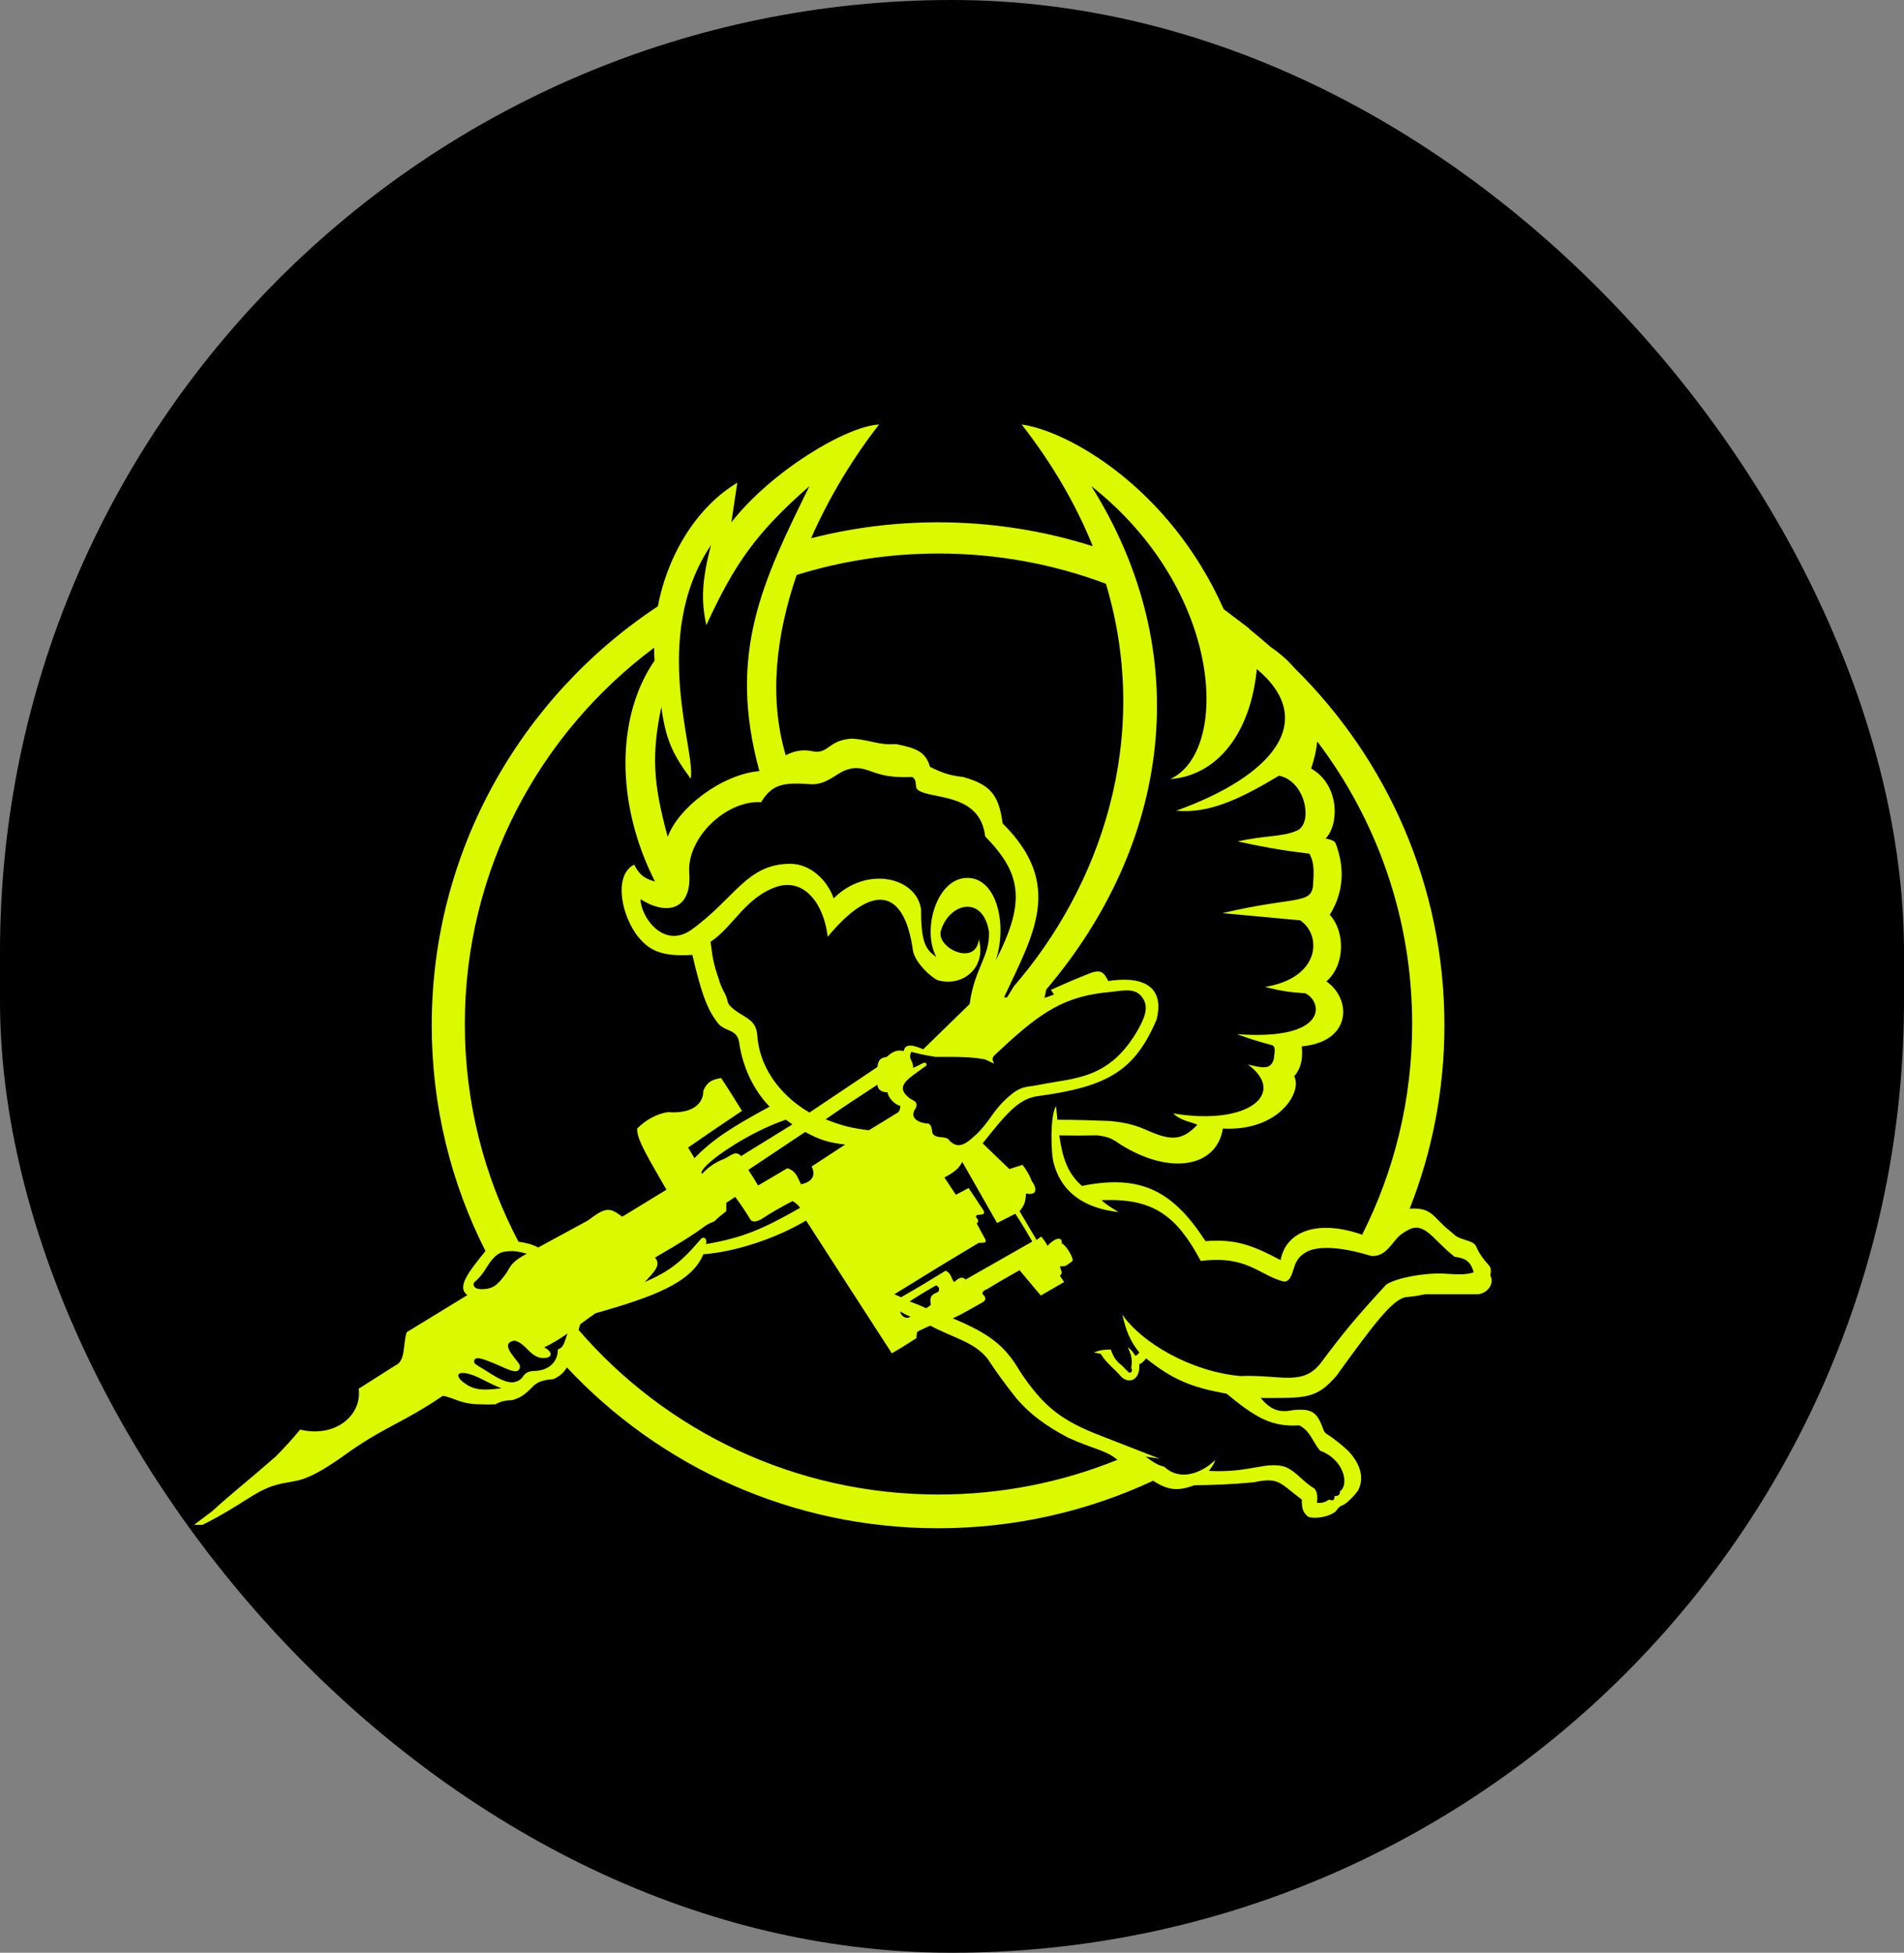
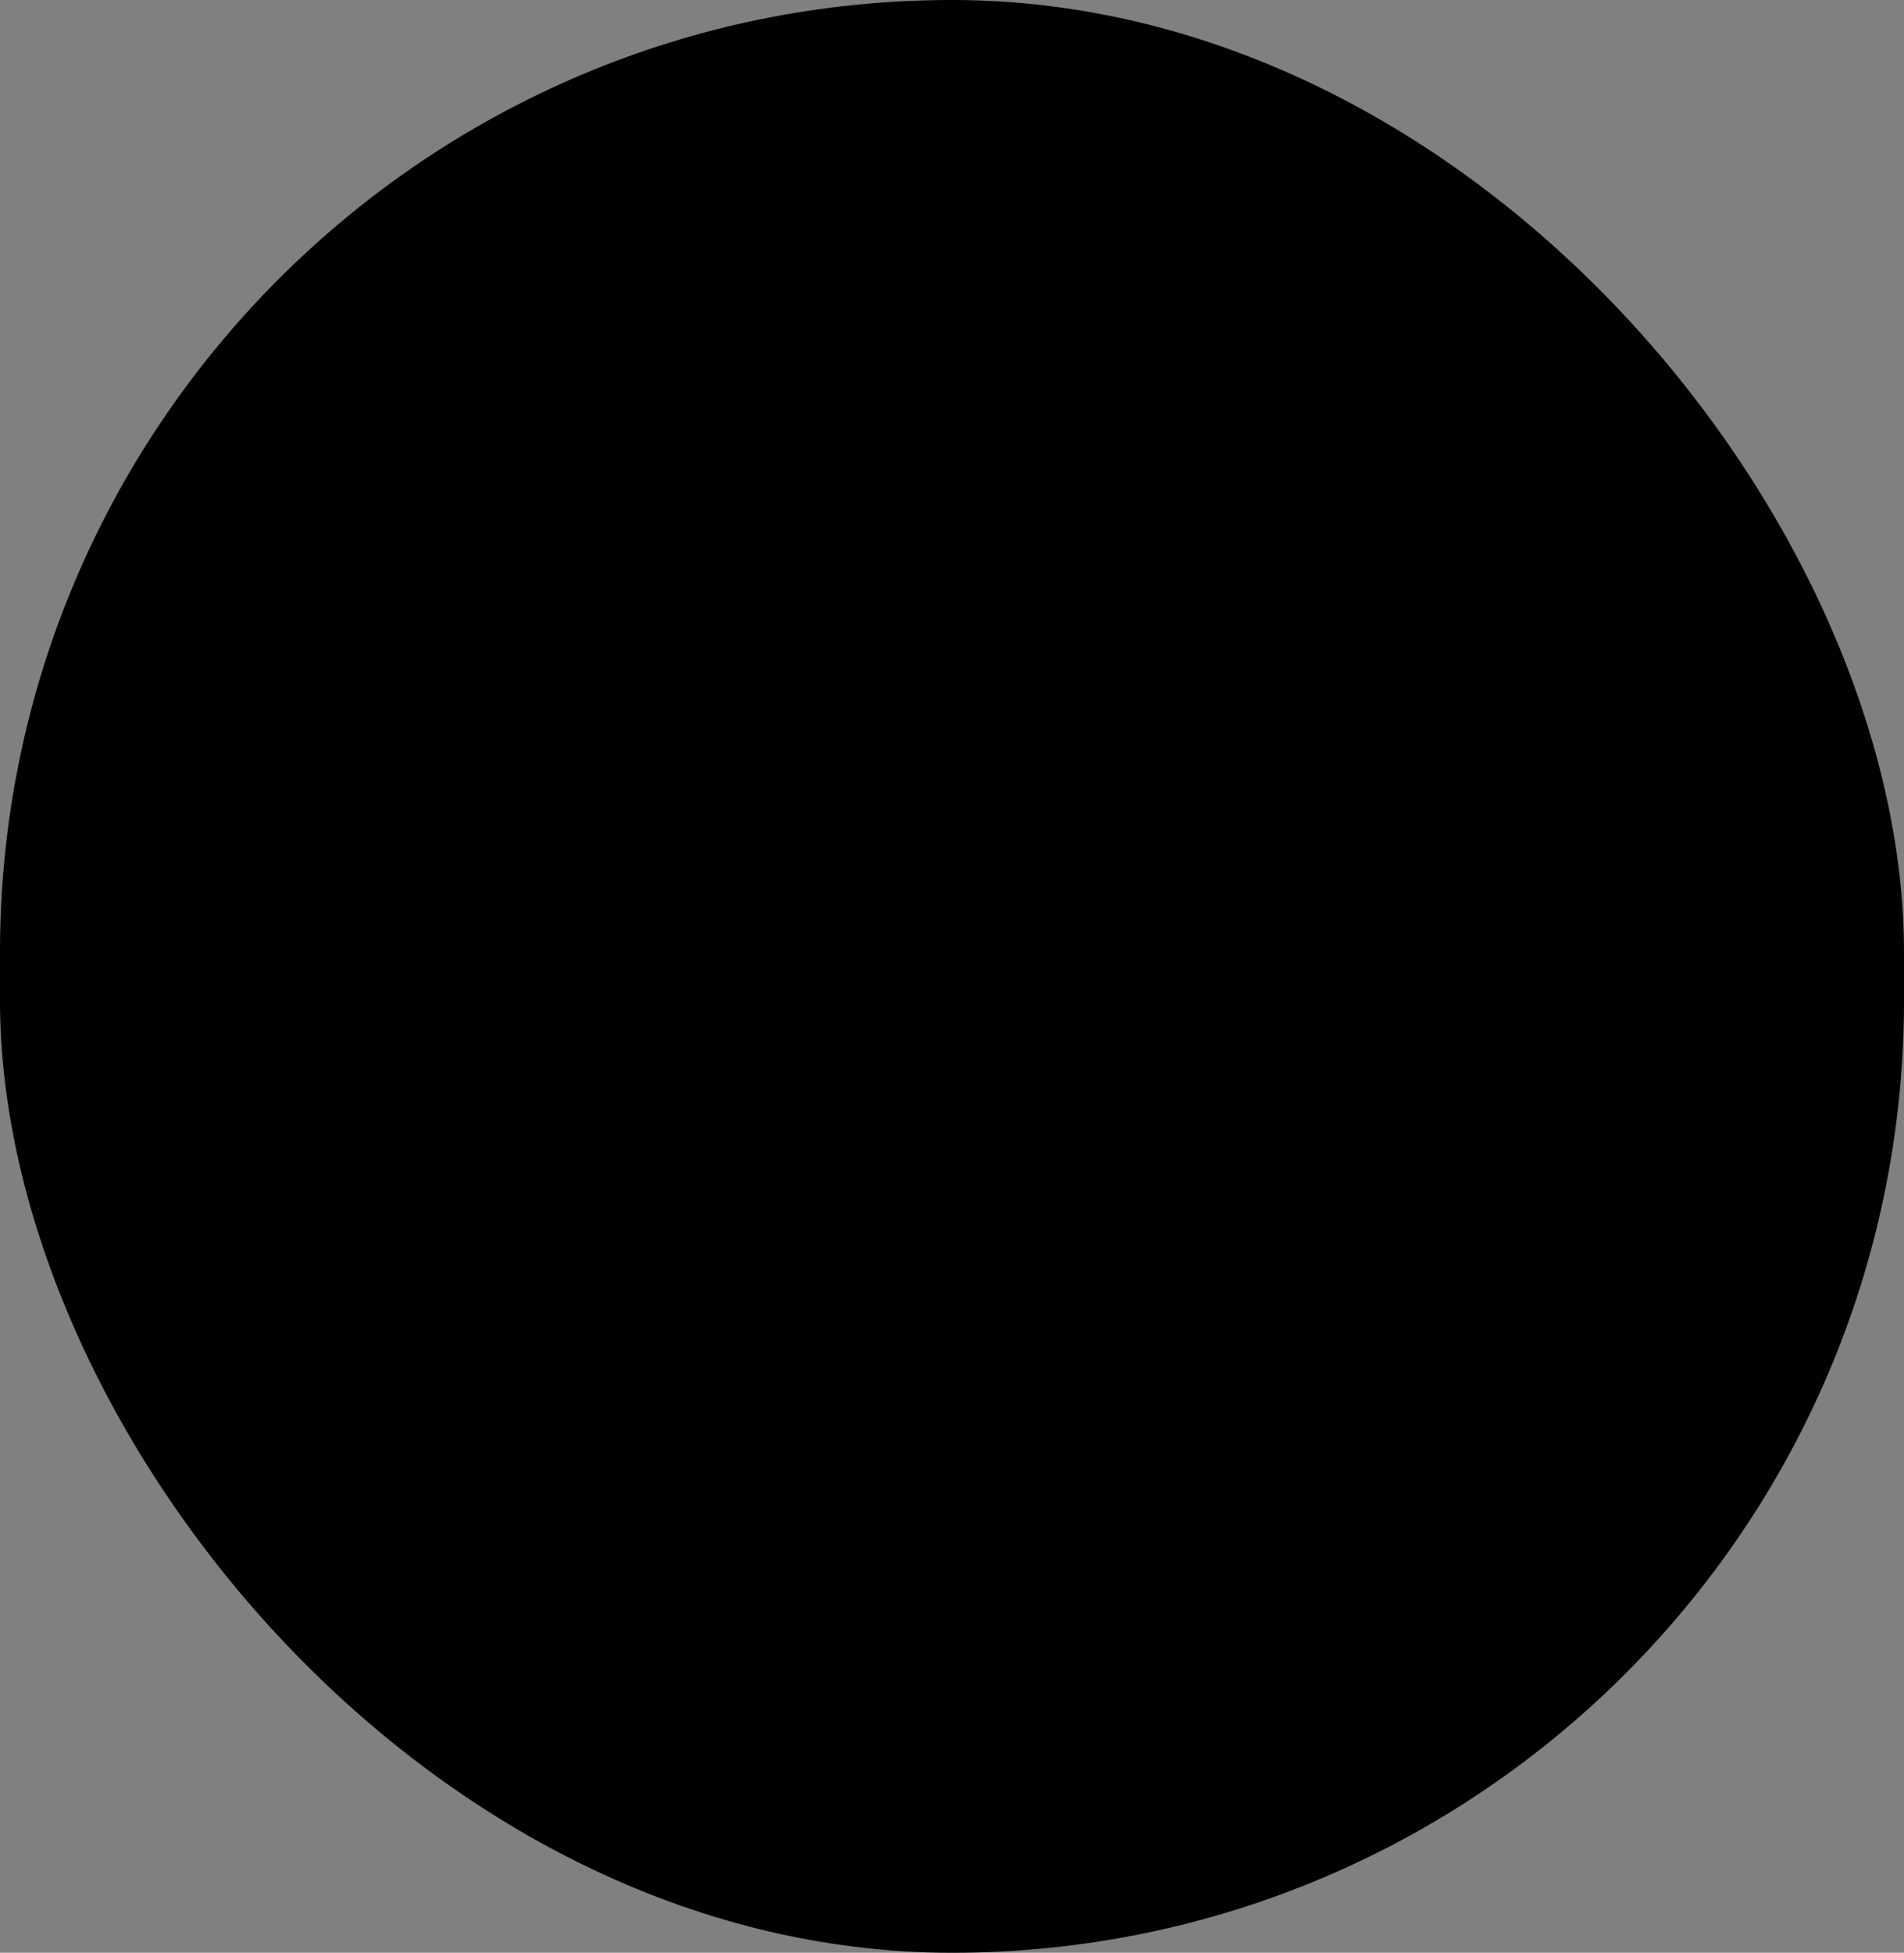
<svg xmlns="http://www.w3.org/2000/svg" width="157" height="161" viewBox="0 0 157 161" fill="none">
  <rect x="0" y="0" width="157" height="161" fill="#808080" stroke="none" />
  <rect width="157" height="161" rx="78.5" fill="black" />
-   <path fill-rule="evenodd" clip-rule="evenodd" d="M84.246 35C87.921 35.487 96.39 40.075 100.905 50.225C101.366 50.568 101.765 50.87 102.137 51.158C102.429 51.373 102.719 51.591 103.005 51.813L103.003 51.845C103.555 52.292 104.106 52.759 104.79 53.353C105.538 53.862 106.198 54.443 106.751 55.088C114.379 62.602 119.104 73.019 119.104 84.532C119.104 89.867 118.089 94.967 116.241 99.652C118.076 99.526 118.159 100.345 119.454 101.401C119.664 101.572 119.839 101.718 119.979 101.845C120.399 102.225 121.449 102.259 121.694 102.711C121.939 103.277 122.168 103.635 122.814 104.38C122.954 104.553 122.963 104.862 122.884 105.144C123.269 105.84 122.639 106.639 121.869 106.709H117.494C116.864 106.848 116.549 106.882 115.884 106.952C114.764 107.195 113.224 109.246 110.214 113.417C108.534 115.364 107.695 115.259 103.95 115.259C104.72 116.157 105.385 116.511 106.575 116.267C108.237 116.07 108.595 116.539 109.024 117.588C109.11 117.868 109.193 118.054 109.339 118.194C110.004 118.596 110.704 119.187 111.153 119.604C112.018 120.5 112.585 121.71 111.993 122.872C111.684 123.324 111.036 123.975 110.704 124.106C110.446 124.196 110.329 124.356 110.149 124.603L110.144 124.61C109.654 125.027 108.534 125.27 107.87 125.061C107.409 124.674 107.347 124.327 107.345 123.636C105.525 122.281 105.49 121.759 103.39 122.211C101.496 122.382 100.423 122.429 98.49 122.455C97.124 122.946 96.372 122.903 95.082 122.086C89.7 124.596 83.691 126 77.351 126C65.261 126 54.371 120.896 46.746 112.739C46.479 113.172 46.24 113.399 45.678 113.695C44.857 113.777 44.449 113.866 43.998 114.251C43.347 114.942 42.967 115.23 42.248 115.433C41.669 115.463 41.355 115.509 40.849 115.781C40.362 115.802 40.095 115.801 39.659 115.781C37.909 115.781 37.384 115.19 36.509 115.086C33.079 117.415 31.574 117.658 28.249 120.091C24.785 122.524 24.434 121.933 22.685 122.455C21.005 122.941 19.955 124.088 16.7 125.722H16C16.392 125.422 16.907 125.042 17.505 124.587C18.899 123.298 20.822 121.769 22.729 120.091C23.418 119.398 24.1 118.655 24.75 117.866C27.619 118.562 29.859 116.719 29.579 114.495L32.589 112.583C33.464 112.235 33.219 110.776 33.534 109.837L38.539 106.778C37.633 106.121 38.634 104.878 40.023 103.153L40.031 103.144C37.195 97.547 35.599 91.225 35.599 84.532C35.599 70.116 43.006 57.418 54.246 49.987C55.085 45.6 57.536 41.756 60.797 39.797L60.307 43.064C63.597 38.858 69.757 35.139 72.487 35C70.403 37.672 68.409 40.902 66.878 44.38C70.225 43.521 73.734 43.064 77.351 43.064C81.8 43.064 86.087 43.755 90.108 45.035C88.764 41.696 86.842 38.331 84.246 35ZM89.986 40.075C98.7 53.944 96.495 69.551 86.276 81.578L86.127 82.273L86.136 82.273C86.438 82.175 86.609 82.117 86.906 81.995C86.809 81.848 86.755 81.764 86.661 81.612C87.976 81.016 88.706 80.701 90.021 80.187C90.735 79.962 91.011 80.114 91.385 80.882C94.885 80.361 95.935 81.821 95.375 84.046C93.599 88.235 91.402 89.596 85.576 90.372C83.921 90.588 82.875 91.97 81.026 94.265C82.021 95.214 82.472 95.65 83.231 96.385L84.316 96.038C84.661 96.5 84.844 96.774 85.086 97.393C85.471 97.88 85.611 98.61 84.596 98.401C84.577 99.126 84.434 99.422 84.071 99.861L85.471 102.225C85.611 102.128 85.693 102.065 85.856 101.947C86.094 102.239 86.209 102.406 86.381 102.711C86.558 102.516 86.674 102.408 86.976 102.225C87.361 102.016 87.606 102.155 87.536 102.503C87.886 102.642 88.516 103.65 88.446 103.963C88.216 104.133 88.087 104.224 87.851 104.38C87.656 104.393 87.555 104.401 87.396 104.415C87.501 104.832 87.676 104.936 87.396 105.179L87.746 105.701L85.821 106.813L85.789 106.774C85.142 106 84.765 105.549 84.071 104.727C83.031 105.309 82.45 105.641 81.446 106.257C81.271 106.346 80.956 106.431 81.026 106.709C81.306 106.917 81.341 107.195 81.026 107.369C80.053 107.918 79.317 108.355 78.564 108.694C81.509 109.927 82.859 110.902 84.106 113.07C86.026 115.946 87.496 117.133 90.895 118.422L95.62 120.265L94.465 120.091C95.117 120.576 95.467 120.799 96.005 120.925C97.265 122.142 99.085 121.481 100.205 120.369C100.124 120.664 99.992 120.869 99.68 121.273C103.075 121.447 104.3 120.473 105.945 120.925C106.949 121.344 107.345 122.107 108.394 122.733C108.67 123.088 108.627 123.395 108.604 123.914C109.026 123.918 109.246 123.872 109.584 123.636C109.969 123.768 110.038 123.672 110.039 123.358C110.394 123.328 110.489 123.248 110.494 122.941C111.229 122.489 110.914 120.369 108.849 119.604C108.255 118.909 108.045 117.971 107.135 117.519C104.851 117.662 103.531 116.876 101.15 114.912C98.193 114.363 96.715 113.761 94.5 111.992C94.305 112.266 94.178 112.378 93.94 112.479C94.045 113.73 93.135 114.182 92.435 113.487C91.945 112.896 91.175 112.34 90.756 111.61C90.639 111.597 90.498 111.575 90.196 111.505C90.71 111.308 91.021 111.273 91.596 111.262C91.826 111.925 92.031 112.205 92.505 112.583L93.065 113.139C93.24 113.278 93.45 113 93.275 112.791C93.391 112.101 93.3 111.731 92.995 111.088C93.236 111.236 93.374 111.404 93.625 111.783C93.782 111.71 93.851 111.652 93.94 111.505C93.154 110.503 92.876 109.792 92.54 108.377C94.094 110.663 98.17 113.081 102.27 113.452C105.665 113.313 107.45 114.356 108.989 112.27C110.754 109.888 111.926 108.489 114.309 105.909C115.149 105.353 117.424 104.936 119.034 105.005C120.283 105.092 120.905 105.104 121.519 104.901C121.259 104 120.885 103.751 119.944 103.615C118.168 102.236 117.494 100.709 116.164 101.382C115.872 101.532 115.705 101.64 115.402 101.877C114.74 102.487 114.251 103.662 113.049 103.545C111.262 102.992 109.032 102.586 107.8 103.182C107.295 103.463 107.067 103.676 106.811 104.206C106.574 104.819 106.473 105.666 105.875 105.666C103.81 105.144 102.865 103.476 99.015 103.963C97.055 100.313 95.165 98.749 90.826 98.957C91.216 99.306 91.57 99.525 92.174 99.899L92.225 99.93C90.021 99.687 87.676 98.749 86.906 95.968C86.626 95.064 86.591 91.866 87.081 91.206C87.118 91.597 87.154 91.968 87.191 92.32C88.832 92.33 89.836 92.358 91.525 92.422C92.983 92.572 93.665 92.775 94.745 93.257C96.621 94.073 97.507 94.012 98.735 92.735C98.245 92.492 97.37 92.422 96.74 91.797C102.9 92.84 106.155 90.163 102.9 87.765C104.113 88.059 104.787 88.216 105.035 87.313C105.103 86.698 105.216 86.26 104.86 86.166C103.676 85.84 103.044 85.645 101.99 85.262C109.549 85.818 109.094 82.586 107.625 81.89C106.291 81.812 105.57 81.689 104.3 81.369C108.884 80.639 109.024 77.094 107.205 75.877L100.8 75.286C107.1 73.791 108.255 74.695 108.29 72.679C108.353 71.556 108.31 71.022 107.975 70.385C105.613 70.098 104.323 69.863 102.06 69.377C104.265 68.856 105.735 69.029 106.96 68.473C108.29 67.882 107.66 64.372 105.455 63.955C102.096 65.986 99.61 67.083 96.985 66.84C104.86 64.024 108.779 59.471 103.635 55.16C103.11 60.548 100.31 63.955 96.495 64.233C101.43 61.973 100.905 48.695 89.986 40.075ZM66.467 100.626C64.122 102.051 60.622 103.233 57.998 103.407C57.053 105.735 53.903 106.917 49.108 108.273C48.567 108.639 48.312 108.842 47.848 109.177L47.707 109.645C54.87 117.954 65.509 123.219 77.386 123.219C82.605 123.219 87.585 122.202 92.136 120.358C91.235 119.572 90.127 119.469 88.061 118.527C86.156 117.515 84.955 116.597 83.839 115.329C82.835 114.058 82.302 113.327 81.409 111.992C80.287 110.624 78.654 110.328 76.719 109.301C76.697 109.306 76.674 109.311 76.651 109.316C76.181 109.523 75.966 109.632 75.636 109.802C75.592 109.96 75.577 110.07 75.567 110.324C74.79 110.831 74.351 111.11 73.537 111.575C70.782 107.321 69.234 104.926 66.467 100.626ZM38.329 113.209C37.769 113.139 37.629 113.382 37.979 113.765C38.929 114.643 39.743 114.665 41.339 114.46C40.009 113.939 39.309 113.348 38.329 113.209ZM46.798 109.941C46.058 110.451 45.638 110.715 44.873 111.088C45.468 111.366 45.643 111.888 44.978 111.957C43.753 112.096 43.438 110.741 42.423 110.532C40.988 110.775 42.907 112.27 42.878 112.652C42.808 113.591 41.513 112.652 40.218 112.201C39.39 111.872 39.085 111.915 39.094 112.305C39.097 112.424 39.344 112.548 39.488 112.654C40.709 113.348 42.108 114.599 43.053 113.591C43.304 113.197 43.514 113.076 43.963 113.035C45.293 113.035 46.013 112.245 45.993 111.262C46.486 111.098 46.518 110.706 46.798 109.941ZM74.237 108.134C74.272 108.551 74.796 108.794 75.076 108.551C74.687 108.41 74.52 108.287 74.237 108.134ZM77.176 105.979C76.686 106.267 76.009 106.641 75.007 107.3C75.55 107.497 75.842 107.618 76.371 107.856C76.534 107.763 76.621 107.705 76.756 107.578C76.671 107.051 76.672 106.775 77.316 106.535C77.526 106.396 77.456 106.048 77.176 105.979ZM79.346 95.794C79.058 96.365 78.69 96.636 77.876 97.08L78.821 98.505L79.871 97.949L81.096 99.791C81.341 100.348 80.571 100 80.466 100.278C80.466 100.417 80.851 100.626 80.536 100.869L81.271 102.225C81.35 102.468 81.138 102.468 80.731 102.468H80.711C77.913 104.139 76.395 105.066 73.747 106.709L74.306 106.952C75.756 106.121 76.559 105.639 77.981 104.762C78.471 105.005 78.401 105.388 78.681 105.701C79.118 105.318 79.335 105.226 79.626 105.492L85.121 102.364C84.586 101.44 84.284 100.928 83.721 100.07L82.216 100.834L79.346 95.794ZM43.438 103.372C42.806 103.181 42.379 103.123 41.899 103.162C41.428 103.206 41.177 103.271 40.8 103.615C40.075 104.329 40.098 104.863 39.099 105.735C38.994 105.874 38.994 106.257 39.659 106.291C40.638 106.291 40.989 105.97 41.618 105.144C42.038 104.658 41.934 104.136 43.438 103.372ZM60.622 98.679C60.338 98.874 60.179 98.981 59.887 99.166V99.861C59.483 100.169 59.262 100.348 58.907 100.695C57.683 101.182 58.662 101.008 54.008 103.685C54.533 104.275 54.008 104.797 53.168 105.701C55.171 104.829 56.181 104.061 57.788 102.155C58.138 101.842 58.347 102.294 58.208 102.572C61.3 102.052 62.989 101.282 65.977 99.583C65.766 99.305 65.628 99.183 65.347 99.027C64.242 99.619 63.653 99.945 62.827 100.487C62.407 100.73 62.057 100.799 61.882 100.556C61.432 99.814 61.152 99.401 60.622 98.679ZM108.619 61.132C108.543 61.848 108.377 62.593 108.115 63.364C110.494 64.719 110.424 68.021 109.304 69.134C109.808 69.243 110.046 69.318 110.144 69.551C110.949 71.706 110.739 73.652 109.654 75.425C110.879 76.746 110.984 79.492 109.374 80.917C111.474 82.377 111.474 85.888 107.345 86.27C107.45 87.382 107.24 88.147 106.715 88.738C107.415 89.989 105.49 93.291 100.835 93.048C100.345 96.211 96.495 96.976 92.296 94.299C91.686 93.843 91.281 93.708 90.476 93.604C89.248 93.63 88.514 93.633 87.346 93.61C87.617 95.509 88.048 96.754 89.216 97.775C94.045 96.802 96.705 98.158 99.4 102.329C101.857 102.144 103.206 102.627 105.595 103.893C106.017 101.552 108.591 100.492 112.319 101.797C114.958 96.572 116.444 90.672 116.444 84.428C116.444 75.685 113.532 67.618 108.619 61.132ZM53.933 53.406C44.457 60.484 38.329 71.745 38.329 84.428C38.329 90.904 39.927 97.009 42.752 102.376C43.483 102.482 43.847 102.588 44.383 102.85L48.478 100.626C50.018 99.444 50.298 99.583 51.313 100.313L54.953 98.088C53.59 95.681 52.484 93.973 52.538 93.048C53.203 92.353 54.218 91.797 55.093 91.693C56.913 91.832 57.997 91.136 57.998 89.92C58.313 89.19 58.684 89.023 59.467 88.877C60.101 89.855 60.471 90.435 61.182 91.588C59.378 92.803 58.355 93.489 56.738 94.612L57.263 95.481C58.756 93.974 60.133 93.044 63.457 91.241C62.057 89.781 61.252 87.904 60.972 86.096C60.832 84.81 59.922 85.123 59.257 84.428C58.297 83.245 57.835 81.879 57.088 78.727C54.428 78.901 53.413 78.31 52.431 76.989C51.054 74.958 50.744 72.038 52.293 71.289C52.71 72.084 53.071 72.398 53.924 72.655L54.008 72.679C50.718 66.214 50.823 59.019 53.973 54.465C53.949 54.111 53.935 53.758 53.933 53.406ZM112.327 101.8C112.334 101.802 112.342 101.805 112.349 101.807L112.439 101.758L112.327 101.8ZM61.707 96.455C62.046 96.967 62.22 97.247 62.512 97.741C63.458 97.183 63.987 96.87 64.927 96.316C65.557 96.524 65.697 96.872 66.047 97.636C66.852 97.497 67.342 96.976 66.922 96.177L69.687 94.369C68.34 94.2 67.61 93.998 66.397 93.326L61.707 96.455ZM64.776 92.32C63.057 92.912 61.278 93.878 59.955 94.762C59.294 95.203 58.745 95.625 58.375 95.969C58.19 96.141 58.048 96.295 57.959 96.424C57.914 96.488 57.882 96.547 57.864 96.6C57.847 96.652 57.843 96.702 57.86 96.746L57.881 96.798L57.919 96.756L57.968 96.701C58.48 96.146 59.115 95.784 59.62 95.583L59.678 95.559C59.812 95.501 59.935 95.43 60.05 95.361C60.182 95.282 60.303 95.208 60.42 95.157C60.536 95.106 60.644 95.08 60.751 95.096C60.858 95.112 60.968 95.17 61.087 95.296L61.106 95.317L65.34 92.703L64.807 92.325L64.793 92.314L64.776 92.32ZM94.115 82.134C93.451 81.369 92.505 81.717 90.895 81.856C87.353 82.303 85.423 83.791 82.006 87C81.796 87.209 81.809 87.373 81.971 87.695L81.236 87.348C80.165 87.142 79.152 87.124 77.141 87.139C76.311 87.002 75.872 86.911 75.147 86.722C74.832 87.313 75.356 87.487 75.287 88.043C75.951 87.8 76.371 87.348 76.406 87.834C75.041 88.877 73.641 89.503 75.007 90.546C75.286 90.754 75.776 90.824 75.496 91.38C74.867 92.283 75.986 92.631 76.546 92.631C76.966 92.874 76.756 93.326 76.966 93.535C77.281 93.848 77.701 93.674 78.156 93.882C79.031 94.995 79.836 94.126 80.571 93.465C81.621 92.422 81.866 91.623 82.951 90.615C84.211 89.433 84.596 89.677 85.716 89.433C88.691 88.842 91.526 89.016 93.905 84.775C94.57 83.559 94.675 82.829 94.115 82.134ZM72.347 89.433C70.621 90.554 69.681 91.179 68.077 92.284C69.518 92.852 70.291 93.017 71.647 93.187C72.598 92.608 73.112 92.286 74.026 91.727C74.166 91.623 74.237 91.449 74.237 91.171C73.817 91.102 73.222 90.511 73.187 90.059C72.767 90.059 72.382 89.885 72.347 89.433ZM68.252 77.233C67.937 74.521 66.327 72.401 64.087 73.096C61.462 73.965 60.482 76.398 58.593 77.65C58.742 78.903 58.863 79.582 59.257 80.674C59.493 81.584 59.817 81.856 59.954 82.377C60.007 82.641 60.052 82.761 60.167 82.898C61.112 83.906 62.337 83.872 62.442 85.332C62.582 87.765 64.122 90.198 66.747 91.727L72.347 87.973C72.425 87.427 72.565 87.216 73.117 87.139C73.664 86.646 73.984 86.55 74.516 86.653C74.656 85.992 75.322 86.166 76.126 86.513C77.582 85.094 78.415 84.283 79.953 82.782C80.383 79.721 81.621 78.917 81.551 76.816C81.026 73.687 78.191 74.487 77.561 76.816C77.316 78.241 80.487 79.666 80.711 77.441C81.376 79.84 79.311 81.404 77.316 80.813C76.756 80.57 75.468 79.366 75.287 78.414C74.552 73.096 71.857 72.888 68.252 77.233ZM77.386 45.636C73.312 45.636 69.384 46.256 65.691 47.405C64.001 52.322 63.379 57.536 64.787 62.251L64.785 62.272C65.51 61.887 66.178 61.809 66.817 61.904C68.392 62.286 68.147 61.035 70.247 60.896C71.822 61 72.382 61.452 73.887 61.348C75.62 61.685 76.345 62.027 76.686 63.225C77.751 63.753 78.35 63.939 79.416 64.059C81.583 64.675 82.361 65.447 82.671 67.882C87.779 72.955 85.194 77.034 82.793 82.229L83.037 82.232L83.616 81.299C90.668 73.147 95.034 60.96 91.192 48.13C86.9 46.518 82.247 45.636 77.386 45.636ZM71.333 63.433C70.69 63.275 70.33 63.286 69.687 63.511C68.805 63.889 68.039 64.779 66.712 64.65C64.472 64.476 63.611 64.743 62.757 66.144C59.957 65.936 56.528 69.064 56.843 72.123C56.983 75.043 54.953 75.495 52.818 74.139C52.818 75.529 54.673 78.275 56.983 76.677C60.622 74.07 61.567 71.219 65.172 71.219C66.852 71.219 68.253 72.619 68.742 74.07C71.437 71.358 75.567 72.297 75.951 74.973C75.944 77.622 76.296 78.283 77.211 78.901C76.056 76.816 77.106 72.749 79.451 72.401C82.111 72.053 83.126 76.086 82.111 79.179C84.631 74.278 84.192 71.987 81.236 68.96C80.85 65.609 77.397 65.862 76.021 65.307C75.695 65.173 75.563 65.077 75.532 64.823C75.497 64.567 75.542 64.244 75.216 64.059C72.824 64.168 72.095 63.633 71.333 63.433ZM66.747 40.075C62.382 43.896 60.585 46.449 58.242 51.545C57.788 49.495 57.892 47.75 58.627 44.941C53.553 52.519 57.438 62.043 56.948 64.198C55.542 62.273 54.895 61.076 54.533 58.289C53.728 62.182 53.835 64.524 55.058 68.995C55.926 66.615 59.447 63.893 62.544 63.579L62.617 63.572C59.958 53.874 62.897 47.896 66.747 40.075Z" fill="#DBFA00" />
</svg>